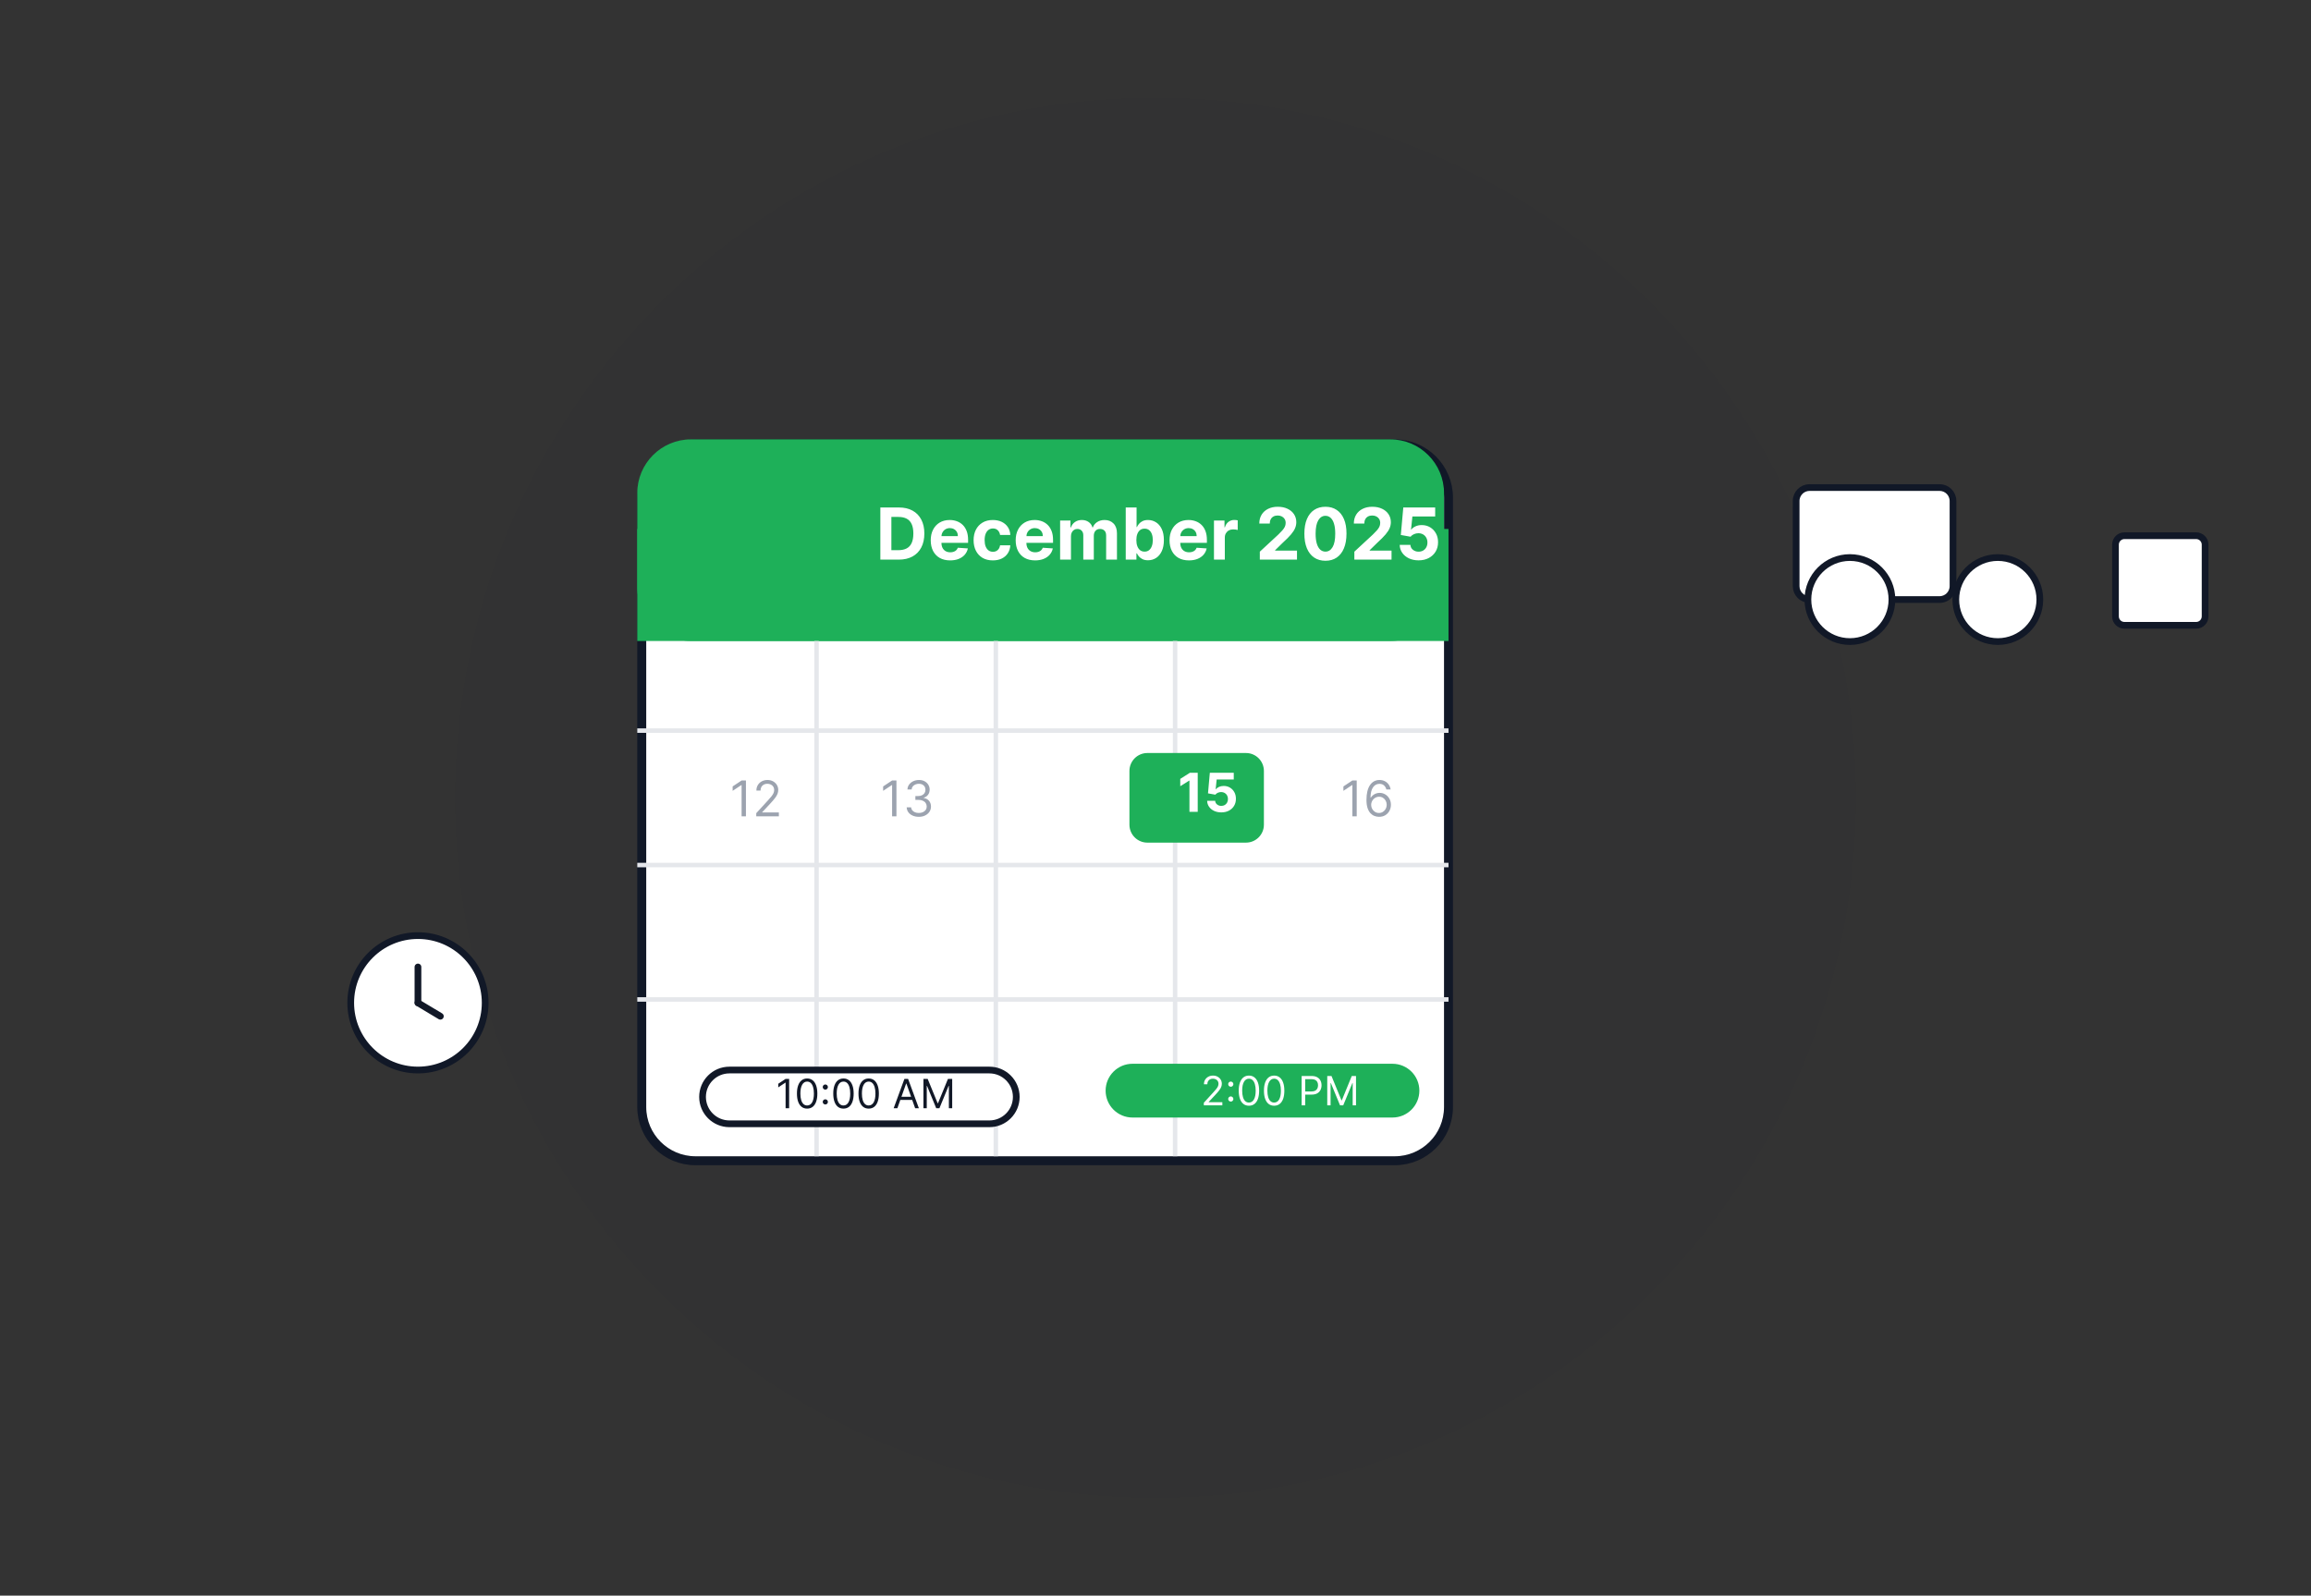
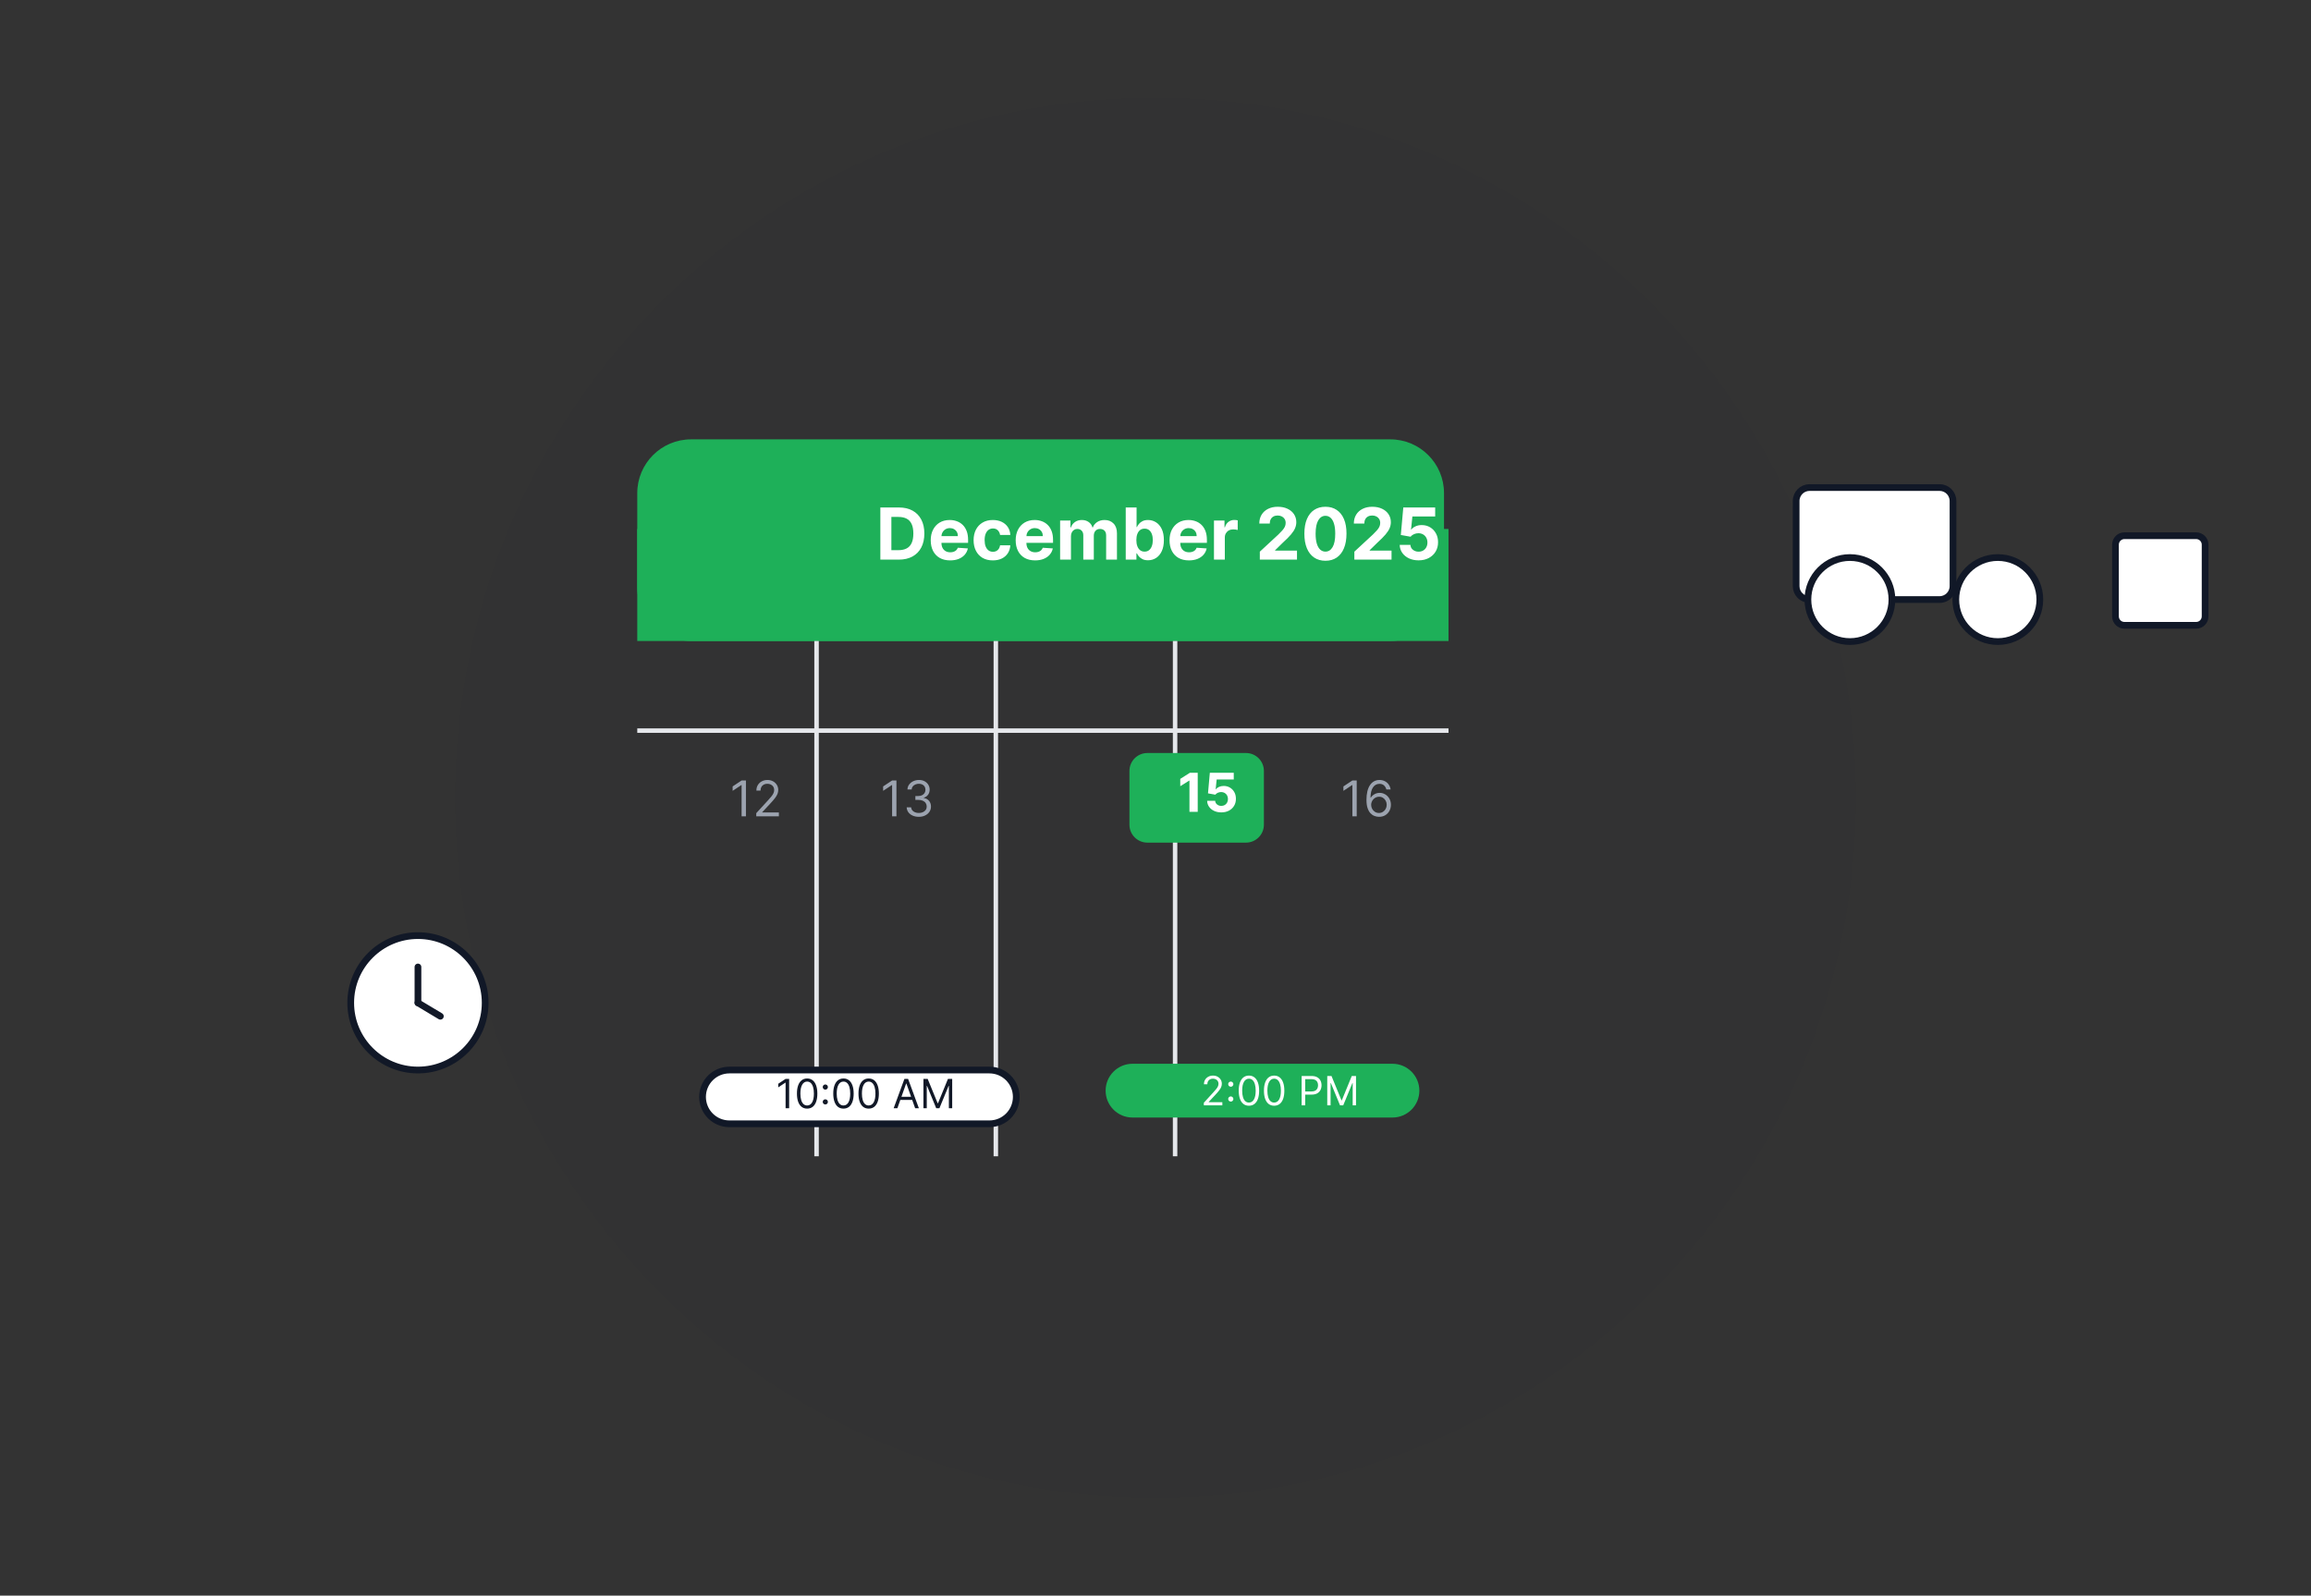
<svg xmlns="http://www.w3.org/2000/svg" width="278" height="192" viewBox="0 0 278 192" fill="none">
  <rect x="0" y="0" width="278" height="192" fill="#333333" stroke="none" />
  <path opacity="0.03" d="M139 180.242C185.526 180.242 223.243 142.526 223.243 96C223.243 49.474 185.526 11.758 139 11.758C92.474 11.758 54.758 49.474 54.758 96C54.758 142.526 92.474 180.242 139 180.242Z" fill="#111827" />
-   <path d="M167.777 53.407H83.669C80.096 53.407 77.199 56.304 77.199 59.877V133.202C77.199 136.775 80.096 139.671 83.669 139.671H167.777C171.35 139.671 174.246 136.775 174.246 133.202V59.877C174.246 56.304 171.35 53.407 167.777 53.407Z" fill="white" stroke="#111827" stroke-width="1.078" />
  <path d="M167.238 52.867H83.13C79.557 52.867 76.66 55.764 76.66 59.337V70.659C76.66 74.232 79.557 77.129 83.13 77.129H167.238C170.811 77.129 173.707 74.232 173.707 70.659V59.337C173.707 55.764 170.811 52.867 167.238 52.867Z" fill="#1EB059" />
  <path d="M174.247 63.65H76.66V77.129H174.247V63.65Z" fill="#1EB059" />
  <path d="M108.125 67.338H105.901V61.064H108.143C108.774 61.064 109.317 61.19 109.773 61.441C110.228 61.69 110.578 62.048 110.823 62.516C111.071 62.984 111.194 63.543 111.194 64.195C111.194 64.848 111.071 65.41 110.823 65.88C110.578 66.349 110.226 66.71 109.767 66.961C109.309 67.212 108.762 67.338 108.125 67.338ZM107.227 66.201H108.069C108.462 66.201 108.791 66.132 109.059 65.993C109.329 65.852 109.531 65.635 109.665 65.341C109.802 65.044 109.871 64.663 109.871 64.195C109.871 63.731 109.802 63.352 109.665 63.058C109.531 62.764 109.33 62.548 109.062 62.409C108.794 62.27 108.465 62.201 108.073 62.201H107.227V66.201ZM114.297 67.43C113.813 67.43 113.396 67.332 113.047 67.136C112.699 66.938 112.432 66.658 112.244 66.296C112.056 65.933 111.962 65.503 111.962 65.007C111.962 64.523 112.056 64.098 112.244 63.732C112.432 63.367 112.696 63.082 113.037 62.878C113.381 62.673 113.783 62.571 114.244 62.571C114.555 62.571 114.844 62.621 115.111 62.721C115.381 62.819 115.616 62.968 115.816 63.166C116.018 63.364 116.175 63.613 116.288 63.913C116.4 64.211 116.456 64.56 116.456 64.961V65.319H112.483V64.51H115.228C115.228 64.323 115.187 64.156 115.105 64.011C115.024 63.866 114.91 63.753 114.765 63.671C114.622 63.587 114.456 63.545 114.266 63.545C114.068 63.545 113.892 63.591 113.739 63.683C113.588 63.773 113.469 63.895 113.384 64.048C113.298 64.199 113.254 64.368 113.252 64.553V65.322C113.252 65.555 113.295 65.756 113.381 65.926C113.468 66.095 113.592 66.226 113.751 66.318C113.911 66.41 114.099 66.456 114.318 66.456C114.463 66.456 114.596 66.435 114.716 66.394C114.837 66.353 114.94 66.292 115.026 66.211C115.111 66.129 115.177 66.029 115.222 65.91L116.429 65.99C116.367 66.28 116.242 66.533 116.052 66.75C115.864 66.964 115.621 67.132 115.323 67.252C115.027 67.371 114.685 67.43 114.297 67.43ZM119.434 67.43C118.952 67.43 118.537 67.328 118.19 67.124C117.845 66.917 117.579 66.631 117.394 66.266C117.21 65.9 117.118 65.48 117.118 65.004C117.118 64.522 117.211 64.099 117.397 63.735C117.585 63.37 117.851 63.085 118.196 62.881C118.541 62.674 118.952 62.571 119.428 62.571C119.838 62.571 120.198 62.646 120.506 62.795C120.814 62.944 121.058 63.153 121.238 63.423C121.418 63.693 121.517 64.009 121.535 64.373H120.304C120.269 64.138 120.177 63.949 120.028 63.806C119.881 63.661 119.688 63.588 119.449 63.588C119.247 63.588 119.07 63.644 118.919 63.754C118.77 63.862 118.654 64.02 118.57 64.229C118.486 64.437 118.444 64.689 118.444 64.985C118.444 65.285 118.485 65.541 118.567 65.751C118.651 65.961 118.768 66.122 118.919 66.232C119.07 66.342 119.247 66.397 119.449 66.397C119.598 66.397 119.732 66.367 119.85 66.305C119.971 66.244 120.07 66.155 120.148 66.039C120.227 65.921 120.279 65.779 120.304 65.613H121.535C121.515 65.973 121.417 66.289 121.241 66.563C121.068 66.835 120.828 67.047 120.521 67.2C120.215 67.353 119.852 67.43 119.434 67.43ZM124.515 67.43C124.031 67.43 123.615 67.332 123.265 67.136C122.918 66.938 122.651 66.658 122.463 66.296C122.275 65.933 122.181 65.503 122.181 65.007C122.181 64.523 122.275 64.098 122.463 63.732C122.651 63.367 122.915 63.082 123.256 62.878C123.599 62.673 124.002 62.571 124.463 62.571C124.773 62.571 125.062 62.621 125.33 62.721C125.6 62.819 125.834 62.968 126.035 63.166C126.237 63.364 126.394 63.613 126.506 63.913C126.619 64.211 126.675 64.56 126.675 64.961V65.319H122.702V64.51H125.446C125.446 64.323 125.406 64.156 125.324 64.011C125.242 63.866 125.129 63.753 124.984 63.671C124.841 63.587 124.674 63.545 124.485 63.545C124.286 63.545 124.111 63.591 123.958 63.683C123.806 63.773 123.688 63.895 123.602 64.048C123.516 64.199 123.473 64.368 123.471 64.553V65.322C123.471 65.555 123.513 65.756 123.599 65.926C123.687 66.095 123.811 66.226 123.97 66.318C124.129 66.41 124.318 66.456 124.537 66.456C124.682 66.456 124.814 66.435 124.935 66.394C125.055 66.353 125.158 66.292 125.244 66.211C125.33 66.129 125.395 66.029 125.44 65.91L126.647 65.99C126.586 66.28 126.46 66.533 126.27 66.75C126.083 66.964 125.84 67.132 125.541 67.252C125.245 67.371 124.903 67.43 124.515 67.43ZM127.526 67.338V62.633H128.77V63.463H128.825C128.923 63.187 129.087 62.969 129.315 62.81C129.544 62.651 129.818 62.571 130.136 62.571C130.459 62.571 130.734 62.652 130.96 62.813C131.187 62.973 131.338 63.189 131.414 63.463H131.463C131.559 63.193 131.732 62.978 131.984 62.816C132.237 62.653 132.536 62.571 132.881 62.571C133.32 62.571 133.677 62.711 133.95 62.991C134.226 63.269 134.364 63.663 134.364 64.173V67.338H133.062V64.431C133.062 64.169 132.992 63.973 132.854 63.843C132.715 63.712 132.541 63.647 132.333 63.647C132.096 63.647 131.911 63.722 131.778 63.873C131.646 64.022 131.579 64.219 131.579 64.465V67.338H130.314V64.403C130.314 64.172 130.248 63.989 130.115 63.852C129.984 63.715 129.812 63.647 129.597 63.647C129.452 63.647 129.322 63.683 129.205 63.757C129.091 63.828 129 63.929 128.933 64.06C128.865 64.189 128.831 64.34 128.831 64.513V67.338H127.526ZM135.419 67.338V61.064H136.724V63.423H136.764C136.821 63.296 136.904 63.168 137.012 63.037C137.122 62.904 137.265 62.794 137.441 62.706C137.619 62.616 137.839 62.571 138.103 62.571C138.446 62.571 138.762 62.661 139.052 62.841C139.342 63.019 139.574 63.287 139.748 63.647C139.921 64.004 140.008 64.452 140.008 64.991C140.008 65.516 139.923 65.959 139.754 66.321C139.586 66.68 139.358 66.953 139.068 67.139C138.78 67.323 138.457 67.415 138.1 67.415C137.846 67.415 137.631 67.373 137.453 67.289C137.278 67.205 137.134 67.1 137.021 66.973C136.909 66.845 136.823 66.715 136.764 66.584H136.706V67.338H135.419ZM136.697 64.985C136.697 65.265 136.735 65.509 136.813 65.717C136.891 65.926 137.003 66.088 137.15 66.204C137.297 66.319 137.476 66.376 137.686 66.376C137.898 66.376 138.078 66.318 138.225 66.201C138.372 66.083 138.484 65.92 138.559 65.711C138.637 65.501 138.676 65.259 138.676 64.985C138.676 64.714 138.638 64.475 138.562 64.268C138.487 64.062 138.375 63.901 138.228 63.784C138.081 63.668 137.9 63.61 137.686 63.61C137.474 63.61 137.294 63.666 137.147 63.778C137.002 63.891 136.891 64.05 136.813 64.256C136.735 64.462 136.697 64.705 136.697 64.985ZM143.023 67.43C142.539 67.43 142.123 67.332 141.773 67.136C141.426 66.938 141.159 66.658 140.971 66.296C140.783 65.933 140.689 65.503 140.689 65.007C140.689 64.523 140.783 64.098 140.971 63.732C141.159 63.367 141.423 63.082 141.764 62.878C142.107 62.673 142.51 62.571 142.971 62.571C143.282 62.571 143.571 62.621 143.838 62.721C144.108 62.819 144.342 62.968 144.543 63.166C144.745 63.364 144.902 63.613 145.014 63.913C145.127 64.211 145.183 64.56 145.183 64.961V65.319H141.21V64.51H143.954C143.954 64.323 143.914 64.156 143.832 64.011C143.75 63.866 143.637 63.753 143.492 63.671C143.349 63.587 143.182 63.545 142.993 63.545C142.794 63.545 142.619 63.591 142.466 63.683C142.315 63.773 142.196 63.895 142.11 64.048C142.025 64.199 141.981 64.368 141.979 64.553V65.322C141.979 65.555 142.021 65.756 142.107 65.926C142.195 66.095 142.319 66.226 142.478 66.318C142.637 66.41 142.826 66.456 143.045 66.456C143.19 66.456 143.322 66.435 143.443 66.394C143.563 66.353 143.667 66.292 143.752 66.211C143.838 66.129 143.903 66.029 143.948 65.91L145.155 65.99C145.094 66.28 144.968 66.533 144.779 66.75C144.591 66.964 144.348 67.132 144.049 67.252C143.753 67.371 143.411 67.43 143.023 67.43ZM146.034 67.338V62.633H147.3V63.453H147.349C147.434 63.161 147.578 62.941 147.781 62.792C147.983 62.641 148.216 62.565 148.479 62.565C148.544 62.565 148.615 62.569 148.69 62.577C148.766 62.586 148.832 62.597 148.89 62.611V63.769C148.828 63.751 148.744 63.734 148.635 63.72C148.527 63.706 148.428 63.699 148.338 63.699C148.146 63.699 147.975 63.74 147.823 63.824C147.674 63.906 147.556 64.02 147.468 64.167C147.382 64.314 147.339 64.484 147.339 64.676V67.338H146.034ZM151.549 67.338V66.382L153.782 64.314C153.972 64.131 154.131 63.965 154.26 63.818C154.39 63.671 154.489 63.527 154.557 63.386C154.624 63.243 154.658 63.089 154.658 62.924C154.658 62.74 154.616 62.581 154.532 62.449C154.449 62.314 154.334 62.211 154.189 62.139C154.044 62.066 153.88 62.029 153.696 62.029C153.504 62.029 153.337 62.068 153.194 62.145C153.051 62.223 152.94 62.334 152.863 62.479C152.785 62.624 152.746 62.797 152.746 62.997H151.487C151.487 62.587 151.58 62.23 151.766 61.928C151.952 61.626 152.212 61.392 152.547 61.227C152.882 61.061 153.268 60.978 153.705 60.978C154.154 60.978 154.546 61.058 154.878 61.217C155.213 61.374 155.474 61.593 155.66 61.873C155.845 62.153 155.938 62.473 155.938 62.835C155.938 63.072 155.891 63.306 155.797 63.536C155.706 63.767 155.541 64.023 155.304 64.305C155.067 64.585 154.733 64.921 154.302 65.313L153.387 66.211V66.254H156.021V67.338H151.549ZM159.442 67.476C158.915 67.474 158.462 67.344 158.082 67.087C157.704 66.829 157.413 66.457 157.209 65.969C157.007 65.481 156.907 64.893 156.909 64.207C156.909 63.523 157.01 62.94 157.212 62.458C157.416 61.976 157.707 61.609 158.085 61.358C158.465 61.105 158.917 60.978 159.442 60.978C159.967 60.978 160.418 61.105 160.796 61.358C161.176 61.611 161.468 61.979 161.672 62.461C161.876 62.941 161.977 63.523 161.975 64.207C161.975 64.895 161.873 65.484 161.669 65.972C161.467 66.46 161.177 66.832 160.799 67.09C160.421 67.347 159.969 67.476 159.442 67.476ZM159.442 66.376C159.801 66.376 160.088 66.195 160.303 65.834C160.517 65.472 160.623 64.93 160.621 64.207C160.621 63.731 160.572 63.335 160.474 63.019C160.378 62.702 160.242 62.464 160.064 62.305C159.888 62.145 159.681 62.066 159.442 62.066C159.085 62.066 158.799 62.245 158.584 62.602C158.37 62.959 158.262 63.494 158.26 64.207C158.26 64.689 158.308 65.091 158.404 65.414C158.502 65.735 158.639 65.976 158.817 66.137C158.995 66.296 159.203 66.376 159.442 66.376ZM162.921 67.338V66.382L165.154 64.314C165.344 64.131 165.504 63.965 165.632 63.818C165.763 63.671 165.862 63.527 165.929 63.386C165.997 63.243 166.031 63.089 166.031 62.924C166.031 62.74 165.989 62.581 165.905 62.449C165.821 62.314 165.707 62.211 165.562 62.139C165.417 62.066 165.252 62.029 165.069 62.029C164.877 62.029 164.709 62.068 164.566 62.145C164.423 62.223 164.313 62.334 164.235 62.479C164.158 62.624 164.119 62.797 164.119 62.997H162.86C162.86 62.587 162.953 62.23 163.139 61.928C163.325 61.626 163.585 61.392 163.92 61.227C164.255 61.061 164.641 60.978 165.078 60.978C165.527 60.978 165.918 61.058 166.251 61.217C166.586 61.374 166.846 61.593 167.032 61.873C167.218 62.153 167.311 62.473 167.311 62.835C167.311 63.072 167.264 63.306 167.17 63.536C167.078 63.767 166.914 64.023 166.677 64.305C166.44 64.585 166.106 64.921 165.675 65.313L164.759 66.211V66.254H167.394V67.338H162.921ZM170.646 67.424C170.213 67.424 169.827 67.344 169.488 67.185C169.151 67.025 168.884 66.806 168.686 66.526C168.488 66.246 168.385 65.926 168.376 65.564H169.663C169.677 65.807 169.779 66.004 169.969 66.155C170.159 66.307 170.385 66.382 170.646 66.382C170.855 66.382 171.038 66.336 171.198 66.244C171.359 66.15 171.485 66.021 171.574 65.855C171.666 65.688 171.712 65.496 171.712 65.279C171.712 65.059 171.665 64.865 171.571 64.697C171.48 64.53 171.352 64.399 171.189 64.305C171.025 64.211 170.838 64.163 170.628 64.161C170.444 64.161 170.265 64.199 170.092 64.275C169.92 64.35 169.787 64.453 169.691 64.584L168.511 64.373L168.808 61.064H172.644V62.149H169.902L169.74 63.72H169.776C169.887 63.565 170.053 63.436 170.276 63.334C170.498 63.232 170.747 63.181 171.023 63.181C171.401 63.181 171.738 63.27 172.034 63.447C172.33 63.625 172.564 63.869 172.735 64.18C172.907 64.488 172.992 64.843 172.99 65.246C172.992 65.668 172.894 66.044 172.696 66.373C172.5 66.7 172.225 66.957 171.872 67.145C171.52 67.331 171.112 67.424 170.646 67.424Z" fill="white" />
  <path d="M76.66 87.913H174.247" stroke="#E5E7EB" stroke-width="0.539" />
-   <path d="M76.66 104.088H174.247" stroke="#E5E7EB" stroke-width="0.539" />
-   <path d="M76.66 120.262H174.247" stroke="#E5E7EB" stroke-width="0.539" />
  <path d="M98.227 77.13V139.132" stroke="#E5E7EB" stroke-width="0.539" />
  <path d="M119.793 77.13V139.132" stroke="#E5E7EB" stroke-width="0.539" />
  <path d="M141.357 77.13V139.132" stroke="#E5E7EB" stroke-width="0.539" />
  <path d="M149.883 90.608H138.022C136.831 90.608 135.865 91.574 135.865 92.765V99.235C135.865 100.426 136.831 101.391 138.022 101.391H149.883C151.074 101.391 152.04 100.426 152.04 99.235V92.765C152.04 91.574 151.074 90.608 149.883 90.608Z" fill="#1EB059" />
  <path d="M144.079 92.982V97.688H143.084V93.927H143.057L141.979 94.602V93.72L143.144 92.982H144.079ZM146.916 97.752C146.591 97.752 146.302 97.692 146.048 97.573C145.795 97.453 145.594 97.288 145.446 97.079C145.297 96.869 145.22 96.628 145.214 96.357H146.178C146.189 96.54 146.266 96.687 146.408 96.801C146.551 96.914 146.72 96.971 146.916 96.971C147.072 96.971 147.21 96.936 147.33 96.867C147.451 96.797 147.545 96.7 147.612 96.576C147.681 96.45 147.716 96.306 147.716 96.144C147.716 95.978 147.68 95.833 147.61 95.707C147.541 95.581 147.445 95.483 147.323 95.413C147.2 95.343 147.06 95.306 146.902 95.305C146.764 95.305 146.63 95.333 146.5 95.39C146.371 95.447 146.271 95.524 146.199 95.622L145.315 95.463L145.537 92.982H148.414V93.796H146.358L146.236 94.974H146.264C146.346 94.858 146.471 94.761 146.638 94.685C146.805 94.608 146.992 94.57 147.199 94.57C147.482 94.57 147.735 94.636 147.957 94.77C148.179 94.903 148.354 95.086 148.483 95.319C148.612 95.55 148.675 95.817 148.674 96.118C148.675 96.435 148.602 96.717 148.453 96.964C148.306 97.209 148.1 97.402 147.835 97.543C147.572 97.682 147.265 97.752 146.916 97.752Z" fill="white" />
  <path d="M89.732 93.913V98.227H89.21V94.461H89.185L88.132 95.16V94.629L89.21 93.913H89.732ZM90.973 98.227V97.847L92.397 96.289C92.564 96.106 92.701 95.948 92.809 95.813C92.917 95.677 92.998 95.549 93.049 95.43C93.103 95.309 93.129 95.183 93.129 95.051C93.129 94.899 93.093 94.768 93.02 94.657C92.948 94.546 92.85 94.46 92.725 94.4C92.6 94.34 92.46 94.309 92.304 94.309C92.138 94.309 91.994 94.344 91.87 94.412C91.748 94.48 91.653 94.575 91.586 94.697C91.52 94.819 91.487 94.962 91.487 95.126H90.99C90.99 94.874 91.048 94.652 91.165 94.461C91.281 94.27 91.44 94.121 91.641 94.014C91.843 93.908 92.069 93.854 92.321 93.854C92.573 93.854 92.797 93.908 92.993 94.014C93.188 94.121 93.341 94.265 93.452 94.446C93.563 94.627 93.618 94.829 93.618 95.051C93.618 95.209 93.589 95.364 93.532 95.516C93.475 95.666 93.377 95.834 93.237 96.019C93.098 96.203 92.905 96.428 92.658 96.693L91.689 97.73V97.763H93.694V98.227H90.973Z" fill="#9CA3AF" />
  <path d="M107.837 93.913V98.227H107.315V94.461H107.289L106.236 95.16V94.629L107.315 93.913H107.837ZM110.535 98.285C110.257 98.285 110.009 98.238 109.791 98.142C109.575 98.047 109.403 97.914 109.275 97.744C109.149 97.573 109.08 97.374 109.069 97.148H109.6C109.611 97.287 109.659 97.407 109.743 97.508C109.827 97.608 109.937 97.685 110.074 97.74C110.21 97.795 110.361 97.822 110.526 97.822C110.712 97.822 110.876 97.79 111.019 97.725C111.162 97.661 111.275 97.571 111.356 97.456C111.438 97.341 111.478 97.207 111.478 97.056C111.478 96.897 111.439 96.757 111.36 96.636C111.282 96.514 111.167 96.419 111.015 96.35C110.863 96.281 110.678 96.247 110.459 96.247H110.114V95.784H110.459C110.63 95.784 110.781 95.753 110.91 95.691C111.04 95.629 111.142 95.542 111.215 95.43C111.29 95.317 111.327 95.185 111.327 95.034C111.327 94.888 111.294 94.761 111.23 94.653C111.165 94.544 111.074 94.46 110.956 94.4C110.84 94.34 110.702 94.309 110.543 94.309C110.394 94.309 110.254 94.337 110.122 94.391C109.991 94.445 109.885 94.523 109.802 94.625C109.719 94.726 109.674 94.848 109.667 94.992H109.162C109.17 94.766 109.238 94.568 109.366 94.398C109.494 94.227 109.661 94.093 109.867 93.998C110.075 93.902 110.303 93.854 110.552 93.854C110.818 93.854 111.047 93.908 111.238 94.016C111.429 94.123 111.576 94.264 111.678 94.44C111.781 94.615 111.832 94.805 111.832 95.008C111.832 95.251 111.768 95.459 111.641 95.63C111.514 95.801 111.342 95.92 111.125 95.986V96.019C111.397 96.064 111.61 96.18 111.763 96.367C111.916 96.552 111.992 96.782 111.992 97.056C111.992 97.29 111.928 97.501 111.801 97.687C111.674 97.873 111.502 98.019 111.282 98.126C111.063 98.232 110.814 98.285 110.535 98.285Z" fill="#9CA3AF" />
  <path d="M163.205 93.913V98.227H162.682V94.461H162.657L161.604 95.16V94.629L162.682 93.913H163.205ZM165.877 98.285C165.7 98.283 165.523 98.249 165.347 98.184C165.17 98.12 165.008 98.011 164.862 97.858C164.716 97.704 164.599 97.495 164.51 97.233C164.422 96.969 164.378 96.637 164.378 96.238C164.378 95.856 164.414 95.518 164.485 95.223C164.557 94.927 164.661 94.678 164.797 94.476C164.933 94.272 165.097 94.118 165.29 94.012C165.483 93.907 165.702 93.854 165.945 93.854C166.186 93.854 166.401 93.903 166.589 94C166.779 94.095 166.933 94.229 167.052 94.4C167.172 94.571 167.249 94.768 167.284 94.992H166.77C166.723 94.798 166.63 94.637 166.492 94.509C166.355 94.382 166.172 94.318 165.945 94.318C165.611 94.318 165.347 94.463 165.155 94.754C164.964 95.044 164.868 95.452 164.866 95.977H164.9C164.979 95.858 165.072 95.756 165.18 95.672C165.29 95.586 165.41 95.52 165.542 95.474C165.674 95.428 165.814 95.404 165.962 95.404C166.209 95.404 166.435 95.466 166.64 95.59C166.845 95.712 167.009 95.881 167.133 96.097C167.256 96.312 167.318 96.559 167.318 96.837C167.318 97.103 167.258 97.348 167.139 97.57C167.019 97.79 166.852 97.965 166.635 98.096C166.421 98.225 166.168 98.288 165.877 98.285ZM165.877 97.822C166.054 97.822 166.213 97.778 166.353 97.689C166.495 97.601 166.607 97.482 166.688 97.334C166.771 97.185 166.812 97.019 166.812 96.837C166.812 96.658 166.772 96.496 166.692 96.35C166.614 96.203 166.505 96.085 166.366 95.998C166.228 95.911 166.071 95.868 165.894 95.868C165.761 95.868 165.636 95.894 165.521 95.948C165.406 96 165.305 96.071 165.218 96.163C165.132 96.254 165.065 96.359 165.016 96.476C164.967 96.593 164.942 96.716 164.942 96.845C164.942 97.016 164.982 97.176 165.062 97.325C165.144 97.474 165.255 97.594 165.395 97.685C165.537 97.777 165.698 97.822 165.877 97.822Z" fill="#9CA3AF" />
  <path d="M119.017 128.754H87.747C85.96 128.754 84.512 130.202 84.512 131.989C84.512 133.775 85.96 135.224 87.747 135.224H119.017C120.804 135.224 122.252 133.775 122.252 131.989C122.252 130.202 120.804 128.754 119.017 128.754Z" fill="white" stroke="#111827" stroke-width="0.809" />
  <path d="M94.929 129.82V133.349H94.502V130.268H94.481L93.619 130.84V130.406L94.502 129.82H94.929ZM97.095 133.397C96.835 133.397 96.614 133.326 96.432 133.185C96.249 133.042 96.109 132.836 96.013 132.566C95.916 132.295 95.868 131.968 95.868 131.584C95.868 131.203 95.916 130.877 96.013 130.607C96.111 130.336 96.251 130.129 96.433 129.987C96.617 129.843 96.838 129.771 97.095 129.771C97.352 129.771 97.572 129.843 97.755 129.987C97.939 130.129 98.079 130.336 98.175 130.607C98.273 130.877 98.322 131.203 98.322 131.584C98.322 131.968 98.274 132.295 98.177 132.566C98.081 132.836 97.941 133.042 97.758 133.185C97.576 133.326 97.355 133.397 97.095 133.397ZM97.095 133.018C97.352 133.018 97.552 132.894 97.695 132.646C97.837 132.397 97.908 132.044 97.908 131.584C97.908 131.279 97.876 131.018 97.81 130.804C97.746 130.589 97.653 130.425 97.531 130.312C97.41 130.2 97.265 130.144 97.095 130.144C96.84 130.144 96.641 130.269 96.497 130.521C96.353 130.771 96.282 131.126 96.282 131.584C96.282 131.89 96.314 132.149 96.378 132.363C96.442 132.577 96.535 132.739 96.656 132.851C96.777 132.962 96.924 133.018 97.095 133.018ZM99.28 132.897C99.195 132.897 99.122 132.867 99.061 132.806C99 132.745 98.97 132.672 98.97 132.587C98.97 132.502 99 132.429 99.061 132.368C99.122 132.307 99.195 132.277 99.28 132.277C99.365 132.277 99.438 132.307 99.499 132.368C99.56 132.429 99.59 132.502 99.59 132.587C99.59 132.643 99.576 132.695 99.547 132.742C99.519 132.789 99.482 132.827 99.435 132.856C99.389 132.883 99.337 132.897 99.28 132.897ZM99.28 131.112C99.195 131.112 99.122 131.082 99.061 131.021C99 130.96 98.97 130.887 98.97 130.802C98.97 130.717 99 130.644 99.061 130.583C99.122 130.522 99.195 130.492 99.28 130.492C99.365 130.492 99.438 130.522 99.499 130.583C99.56 130.644 99.59 130.717 99.59 130.802C99.59 130.858 99.576 130.91 99.547 130.957C99.519 131.004 99.482 131.042 99.435 131.071C99.389 131.098 99.337 131.112 99.28 131.112ZM101.464 133.397C101.204 133.397 100.983 133.326 100.801 133.185C100.618 133.042 100.478 132.836 100.382 132.566C100.285 132.295 100.237 131.968 100.237 131.584C100.237 131.203 100.285 130.877 100.382 130.607C100.48 130.336 100.62 130.129 100.802 129.987C100.986 129.843 101.207 129.771 101.464 129.771C101.721 129.771 101.941 129.843 102.124 129.987C102.308 130.129 102.448 130.336 102.544 130.607C102.642 130.877 102.691 131.203 102.691 131.584C102.691 131.968 102.643 132.295 102.546 132.566C102.45 132.836 102.31 133.042 102.127 133.185C101.945 133.326 101.724 133.397 101.464 133.397ZM101.464 133.018C101.721 133.018 101.921 132.894 102.064 132.646C102.206 132.397 102.277 132.044 102.277 131.584C102.277 131.279 102.245 131.018 102.179 130.804C102.115 130.589 102.022 130.425 101.9 130.312C101.779 130.2 101.634 130.144 101.464 130.144C101.209 130.144 101.01 130.269 100.866 130.521C100.722 130.771 100.651 131.126 100.651 131.584C100.651 131.89 100.683 132.149 100.747 132.363C100.812 132.577 100.904 132.739 101.025 132.851C101.146 132.962 101.293 133.018 101.464 133.018ZM104.497 133.397C104.237 133.397 104.016 133.326 103.833 133.185C103.651 133.042 103.511 132.836 103.415 132.566C103.318 132.295 103.27 131.968 103.27 131.584C103.27 131.203 103.318 130.877 103.415 130.607C103.512 130.336 103.652 130.129 103.835 129.987C104.019 129.843 104.239 129.771 104.497 129.771C104.754 129.771 104.974 129.843 105.157 129.987C105.34 130.129 105.481 130.336 105.577 130.607C105.675 130.877 105.724 131.203 105.724 131.584C105.724 131.968 105.675 132.295 105.579 132.566C105.482 132.836 105.343 133.042 105.16 133.185C104.977 133.326 104.756 133.397 104.497 133.397ZM104.497 133.018C104.754 133.018 104.954 132.894 105.096 132.646C105.239 132.397 105.31 132.044 105.31 131.584C105.31 131.279 105.277 131.018 105.212 130.804C105.148 130.589 105.054 130.425 104.933 130.312C104.812 130.2 104.667 130.144 104.497 130.144C104.242 130.144 104.042 130.269 103.899 130.521C103.755 130.771 103.683 131.126 103.683 131.584C103.683 131.89 103.716 132.149 103.78 132.363C103.844 132.577 103.937 132.739 104.057 132.851C104.179 132.962 104.326 133.018 104.497 133.018ZM107.95 133.349H107.502L108.798 129.82H109.239L110.535 133.349H110.087L109.032 130.378H109.004L107.95 133.349ZM108.115 131.97H109.921V132.349H108.115V131.97ZM111.084 129.82H111.594L112.794 132.749H112.835L114.034 129.82H114.544V133.349H114.145V130.667H114.11L113.007 133.349H112.621L111.519 130.667H111.484V133.349H111.084V129.82Z" fill="#111827" />
  <path d="M167.506 128H136.235C134.448 128 133 129.448 133 131.235C133 133.021 134.448 134.47 136.235 134.47H167.506C169.292 134.47 170.741 133.021 170.741 131.235C170.741 129.448 169.292 128 167.506 128Z" fill="#1EB059" />
  <path d="M144.815 133V132.69L145.979 131.415C146.116 131.265 146.229 131.136 146.317 131.025C146.406 130.914 146.471 130.809 146.514 130.712C146.557 130.613 146.579 130.509 146.579 130.402C146.579 130.277 146.549 130.17 146.489 130.079C146.431 129.989 146.35 129.918 146.248 129.869C146.146 129.82 146.031 129.795 145.904 129.795C145.768 129.795 145.65 129.823 145.549 129.879C145.449 129.935 145.371 130.012 145.316 130.112C145.262 130.212 145.235 130.329 145.235 130.464H144.828C144.828 130.257 144.876 130.075 144.971 129.919C145.067 129.763 145.197 129.641 145.361 129.554C145.526 129.466 145.712 129.423 145.917 129.423C146.124 129.423 146.307 129.466 146.467 129.554C146.627 129.641 146.752 129.759 146.843 129.907C146.933 130.055 146.979 130.22 146.979 130.402C146.979 130.531 146.955 130.658 146.908 130.782C146.862 130.905 146.782 131.043 146.667 131.194C146.553 131.345 146.395 131.528 146.193 131.746L145.4 132.593V132.621H147.041V133H144.815ZM148.056 132.549C147.971 132.549 147.898 132.518 147.837 132.457C147.776 132.396 147.746 132.323 147.746 132.238C147.746 132.153 147.776 132.08 147.837 132.02C147.898 131.959 147.971 131.928 148.056 131.928C148.141 131.928 148.214 131.959 148.275 132.02C148.336 132.08 148.366 132.153 148.366 132.238C148.366 132.295 148.352 132.346 148.323 132.393C148.295 132.441 148.258 132.478 148.211 132.507C148.165 132.535 148.113 132.549 148.056 132.549ZM148.056 130.763C147.971 130.763 147.898 130.733 147.837 130.672C147.776 130.611 147.746 130.538 147.746 130.453C147.746 130.368 147.776 130.295 147.837 130.234C147.898 130.173 147.971 130.143 148.056 130.143C148.141 130.143 148.214 130.173 148.275 130.234C148.336 130.295 148.366 130.368 148.366 130.453C148.366 130.509 148.352 130.561 148.323 130.608C148.295 130.655 148.258 130.693 148.211 130.722C148.165 130.75 148.113 130.763 148.056 130.763ZM150.24 133.048C149.98 133.048 149.759 132.978 149.576 132.836C149.394 132.694 149.254 132.488 149.158 132.218C149.061 131.947 149.013 131.619 149.013 131.236C149.013 130.854 149.061 130.528 149.158 130.258C149.255 129.987 149.396 129.781 149.578 129.638C149.762 129.495 149.983 129.423 150.24 129.423C150.497 129.423 150.717 129.495 150.9 129.638C151.084 129.781 151.224 129.987 151.32 130.258C151.418 130.528 151.467 130.854 151.467 131.236C151.467 131.619 151.419 131.947 151.322 132.218C151.226 132.488 151.086 132.694 150.903 132.836C150.721 132.978 150.5 133.048 150.24 133.048ZM150.24 132.669C150.497 132.669 150.697 132.545 150.84 132.297C150.982 132.049 151.053 131.695 151.053 131.236C151.053 130.93 151.02 130.67 150.955 130.455C150.891 130.24 150.798 130.076 150.676 129.964C150.555 129.851 150.41 129.795 150.24 129.795C149.985 129.795 149.786 129.921 149.642 130.172C149.498 130.423 149.427 130.777 149.427 131.236C149.427 131.541 149.459 131.801 149.523 132.014C149.587 132.228 149.68 132.391 149.8 132.502C149.922 132.613 150.069 132.669 150.24 132.669ZM153.273 133.048C153.013 133.048 152.792 132.978 152.609 132.836C152.427 132.694 152.287 132.488 152.19 132.218C152.094 131.947 152.046 131.619 152.046 131.236C152.046 130.854 152.094 130.528 152.19 130.258C152.288 129.987 152.428 129.781 152.611 129.638C152.795 129.495 153.015 129.423 153.273 129.423C153.53 129.423 153.75 129.495 153.933 129.638C154.116 129.781 154.257 129.987 154.353 130.258C154.451 130.528 154.499 130.854 154.499 131.236C154.499 131.619 154.451 131.947 154.355 132.218C154.258 132.488 154.119 132.694 153.936 132.836C153.753 132.978 153.532 133.048 153.273 133.048ZM153.273 132.669C153.53 132.669 153.73 132.545 153.872 132.297C154.015 132.049 154.086 131.695 154.086 131.236C154.086 130.93 154.053 130.67 153.988 130.455C153.923 130.24 153.83 130.076 153.709 129.964C153.588 129.851 153.443 129.795 153.273 129.795C153.018 129.795 152.818 129.921 152.675 130.172C152.531 130.423 152.459 130.777 152.459 131.236C152.459 131.541 152.491 131.801 152.556 132.014C152.62 132.228 152.713 132.391 152.833 132.502C152.955 132.613 153.101 132.669 153.273 132.669ZM156.581 133V129.471H157.773C158.05 129.471 158.277 129.521 158.452 129.621C158.629 129.72 158.76 129.854 158.845 130.022C158.93 130.191 158.973 130.38 158.973 130.588C158.973 130.796 158.93 130.984 158.845 131.155C158.761 131.325 158.632 131.46 158.456 131.561C158.28 131.661 158.055 131.711 157.78 131.711H156.926V131.332H157.767C157.956 131.332 158.108 131.299 158.223 131.234C158.338 131.168 158.421 131.08 158.473 130.968C158.526 130.856 158.552 130.729 158.552 130.588C158.552 130.446 158.526 130.32 158.473 130.209C158.421 130.097 158.338 130.01 158.221 129.947C158.105 129.882 157.952 129.85 157.76 129.85H157.008V133H156.581ZM159.661 129.471H160.171L161.371 132.4H161.412L162.611 129.471H163.121V133H162.721V130.319H162.687L161.584 133H161.198L160.095 130.319H160.061V133H159.661V129.471Z" fill="white" />
  <path d="M233.317 58.664H217.682C216.789 58.664 216.064 59.388 216.064 60.282V70.525C216.064 71.419 216.789 72.143 217.682 72.143H233.317C234.211 72.143 234.935 71.419 234.935 70.525V60.282C234.935 59.388 234.211 58.664 233.317 58.664Z" fill="white" stroke="#111827" stroke-width="0.809" />
  <path d="M264.183 64.46H255.557C254.961 64.46 254.479 64.943 254.479 65.538V74.165C254.479 74.76 254.961 75.243 255.557 75.243H264.183C264.779 75.243 265.262 74.76 265.262 74.165V65.538C265.262 64.943 264.779 64.46 264.183 64.46Z" fill="white" stroke="#111827" stroke-width="0.809" />
  <path d="M222.535 77.197C225.327 77.197 227.59 74.934 227.59 72.142C227.59 69.351 225.327 67.088 222.535 67.088C219.743 67.088 217.48 69.351 217.48 72.142C217.48 74.934 219.743 77.197 222.535 77.197Z" fill="white" stroke="#111827" stroke-width="0.809" />
  <path d="M240.326 77.197C243.118 77.197 245.381 74.934 245.381 72.142C245.381 69.351 243.118 67.088 240.326 67.088C237.534 67.088 235.271 69.351 235.271 72.142C235.271 74.934 237.534 77.197 240.326 77.197Z" fill="white" stroke="#111827" stroke-width="0.809" />
  <path d="M50.277 128.754C54.743 128.754 58.364 125.133 58.364 120.666C58.364 116.2 54.743 112.579 50.277 112.579C45.81 112.579 42.19 116.2 42.19 120.666C42.19 125.133 45.81 128.754 50.277 128.754Z" fill="white" stroke="#111827" stroke-width="0.809" />
  <path d="M50.277 120.667V116.354" stroke="#111827" stroke-width="0.809" stroke-linecap="round" />
  <path d="M50.277 120.666L52.973 122.283" stroke="#111827" stroke-width="0.809" stroke-linecap="round" />
</svg>